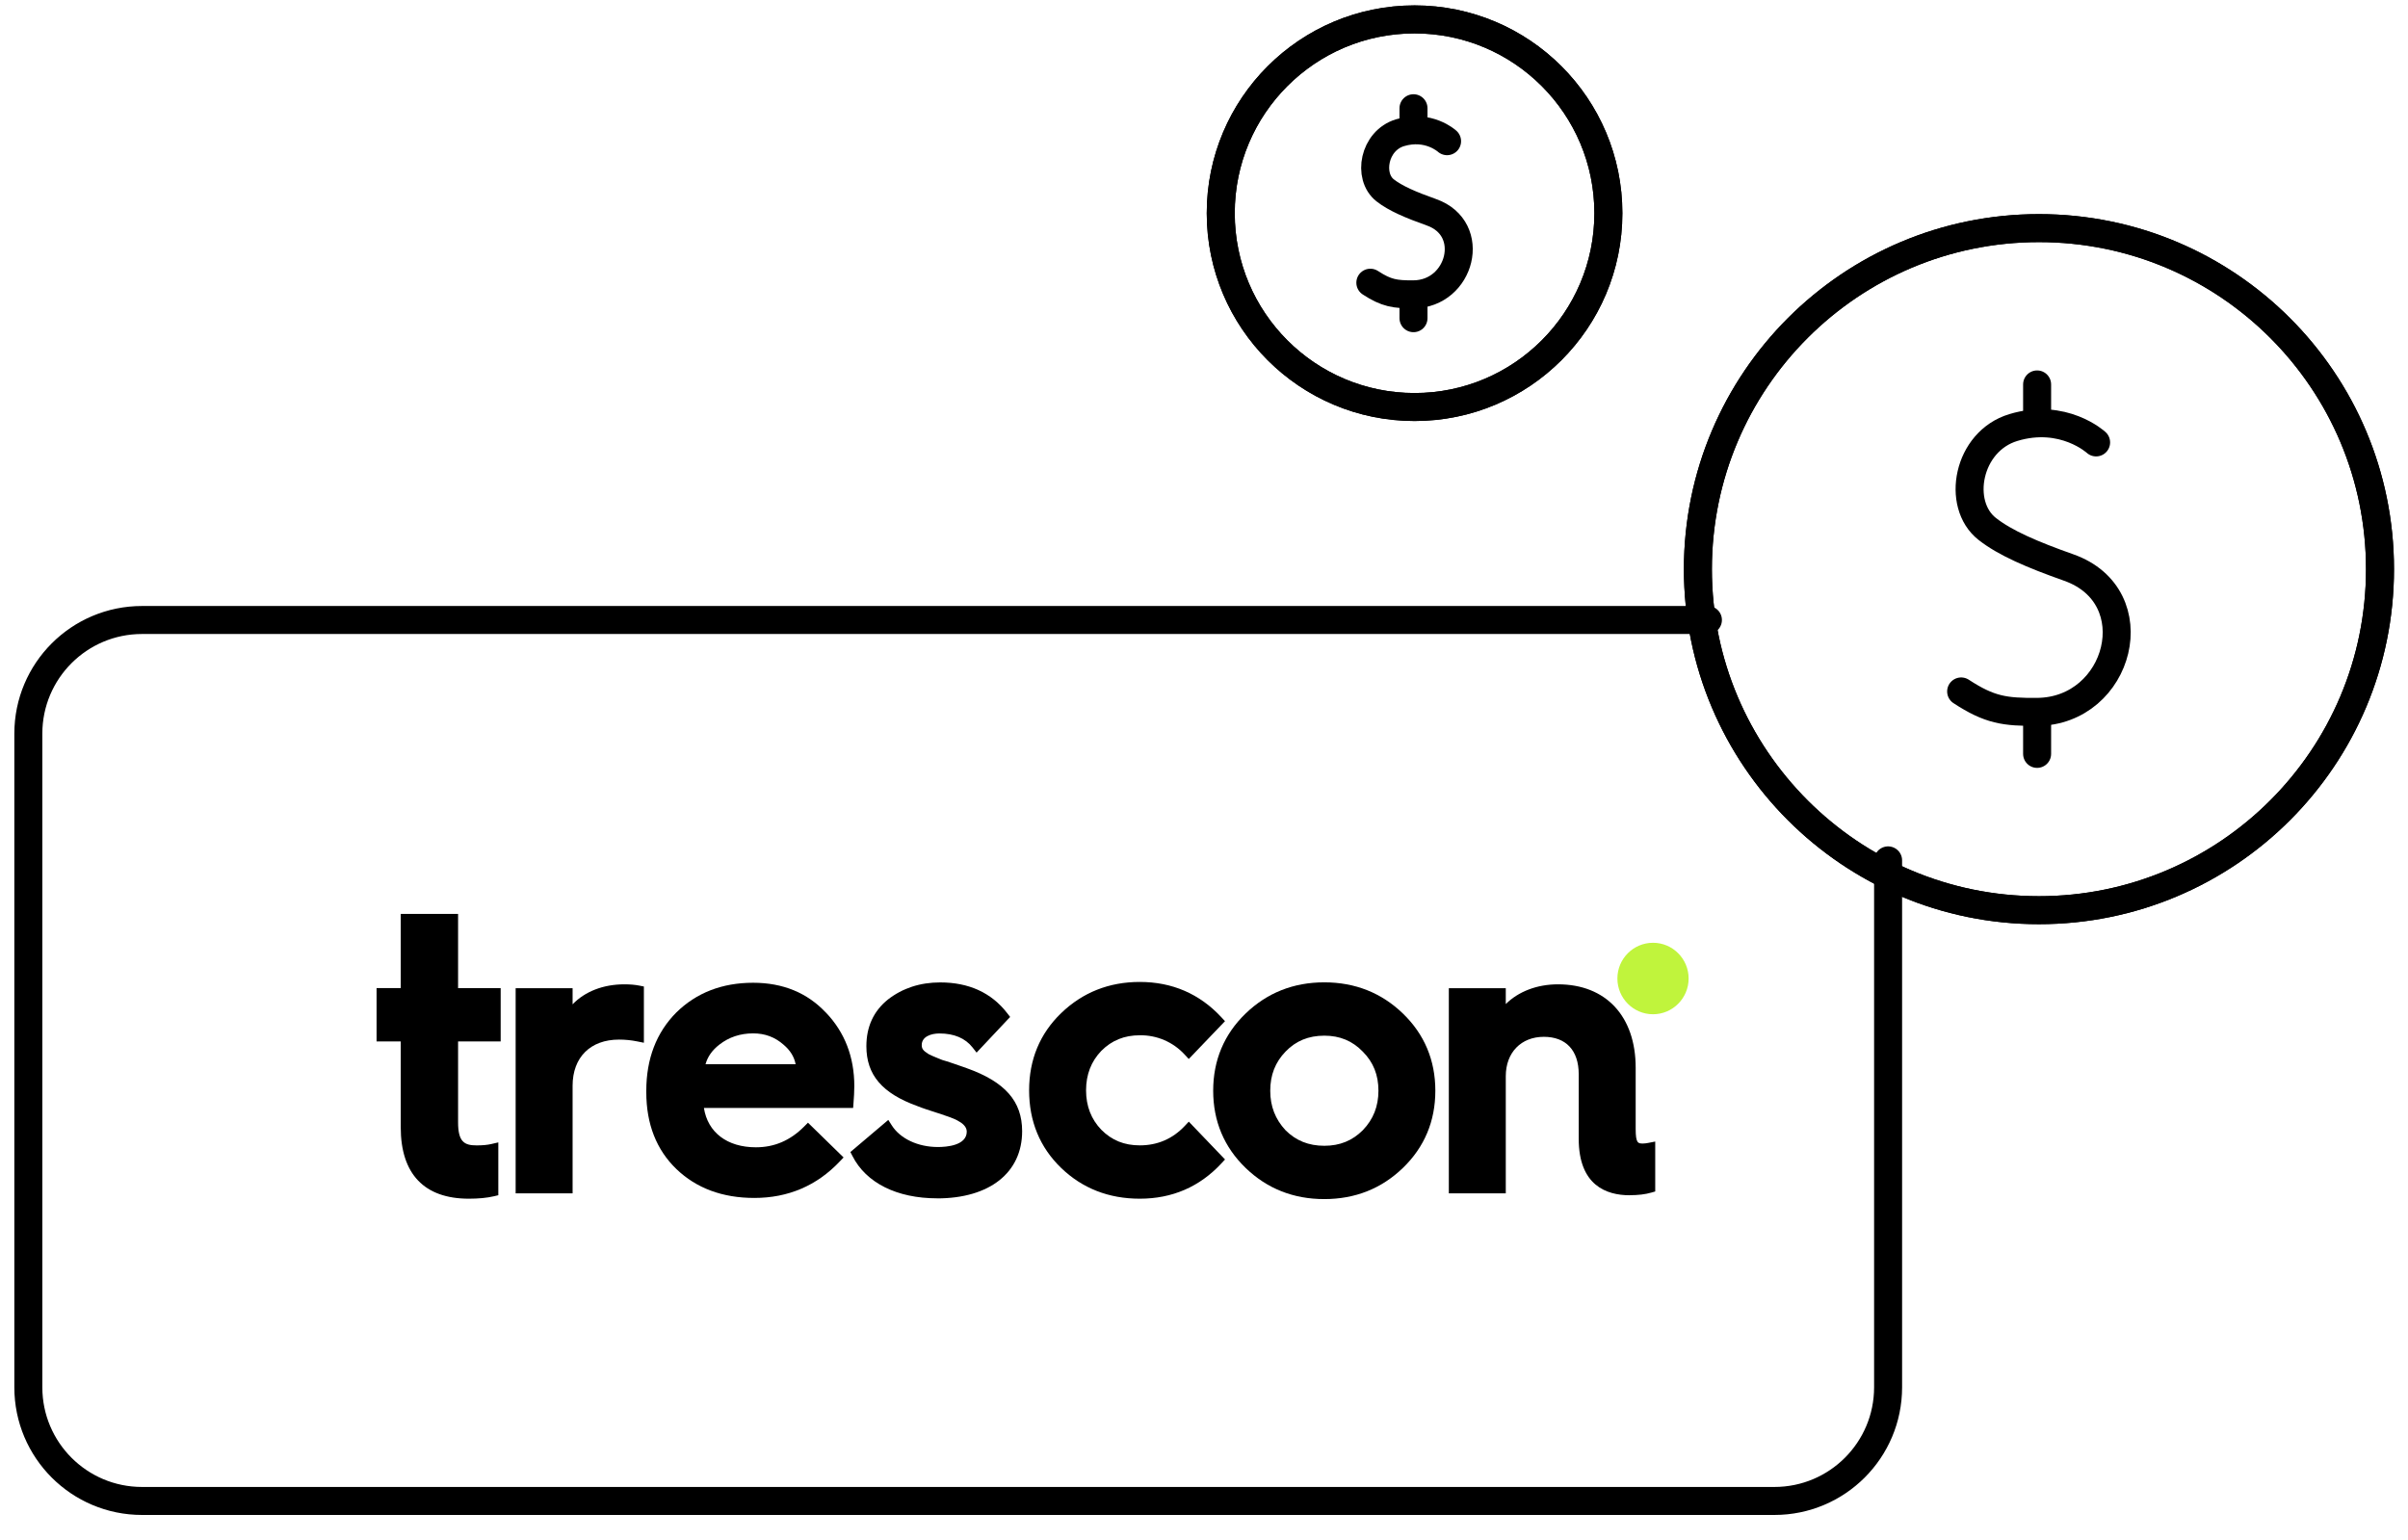
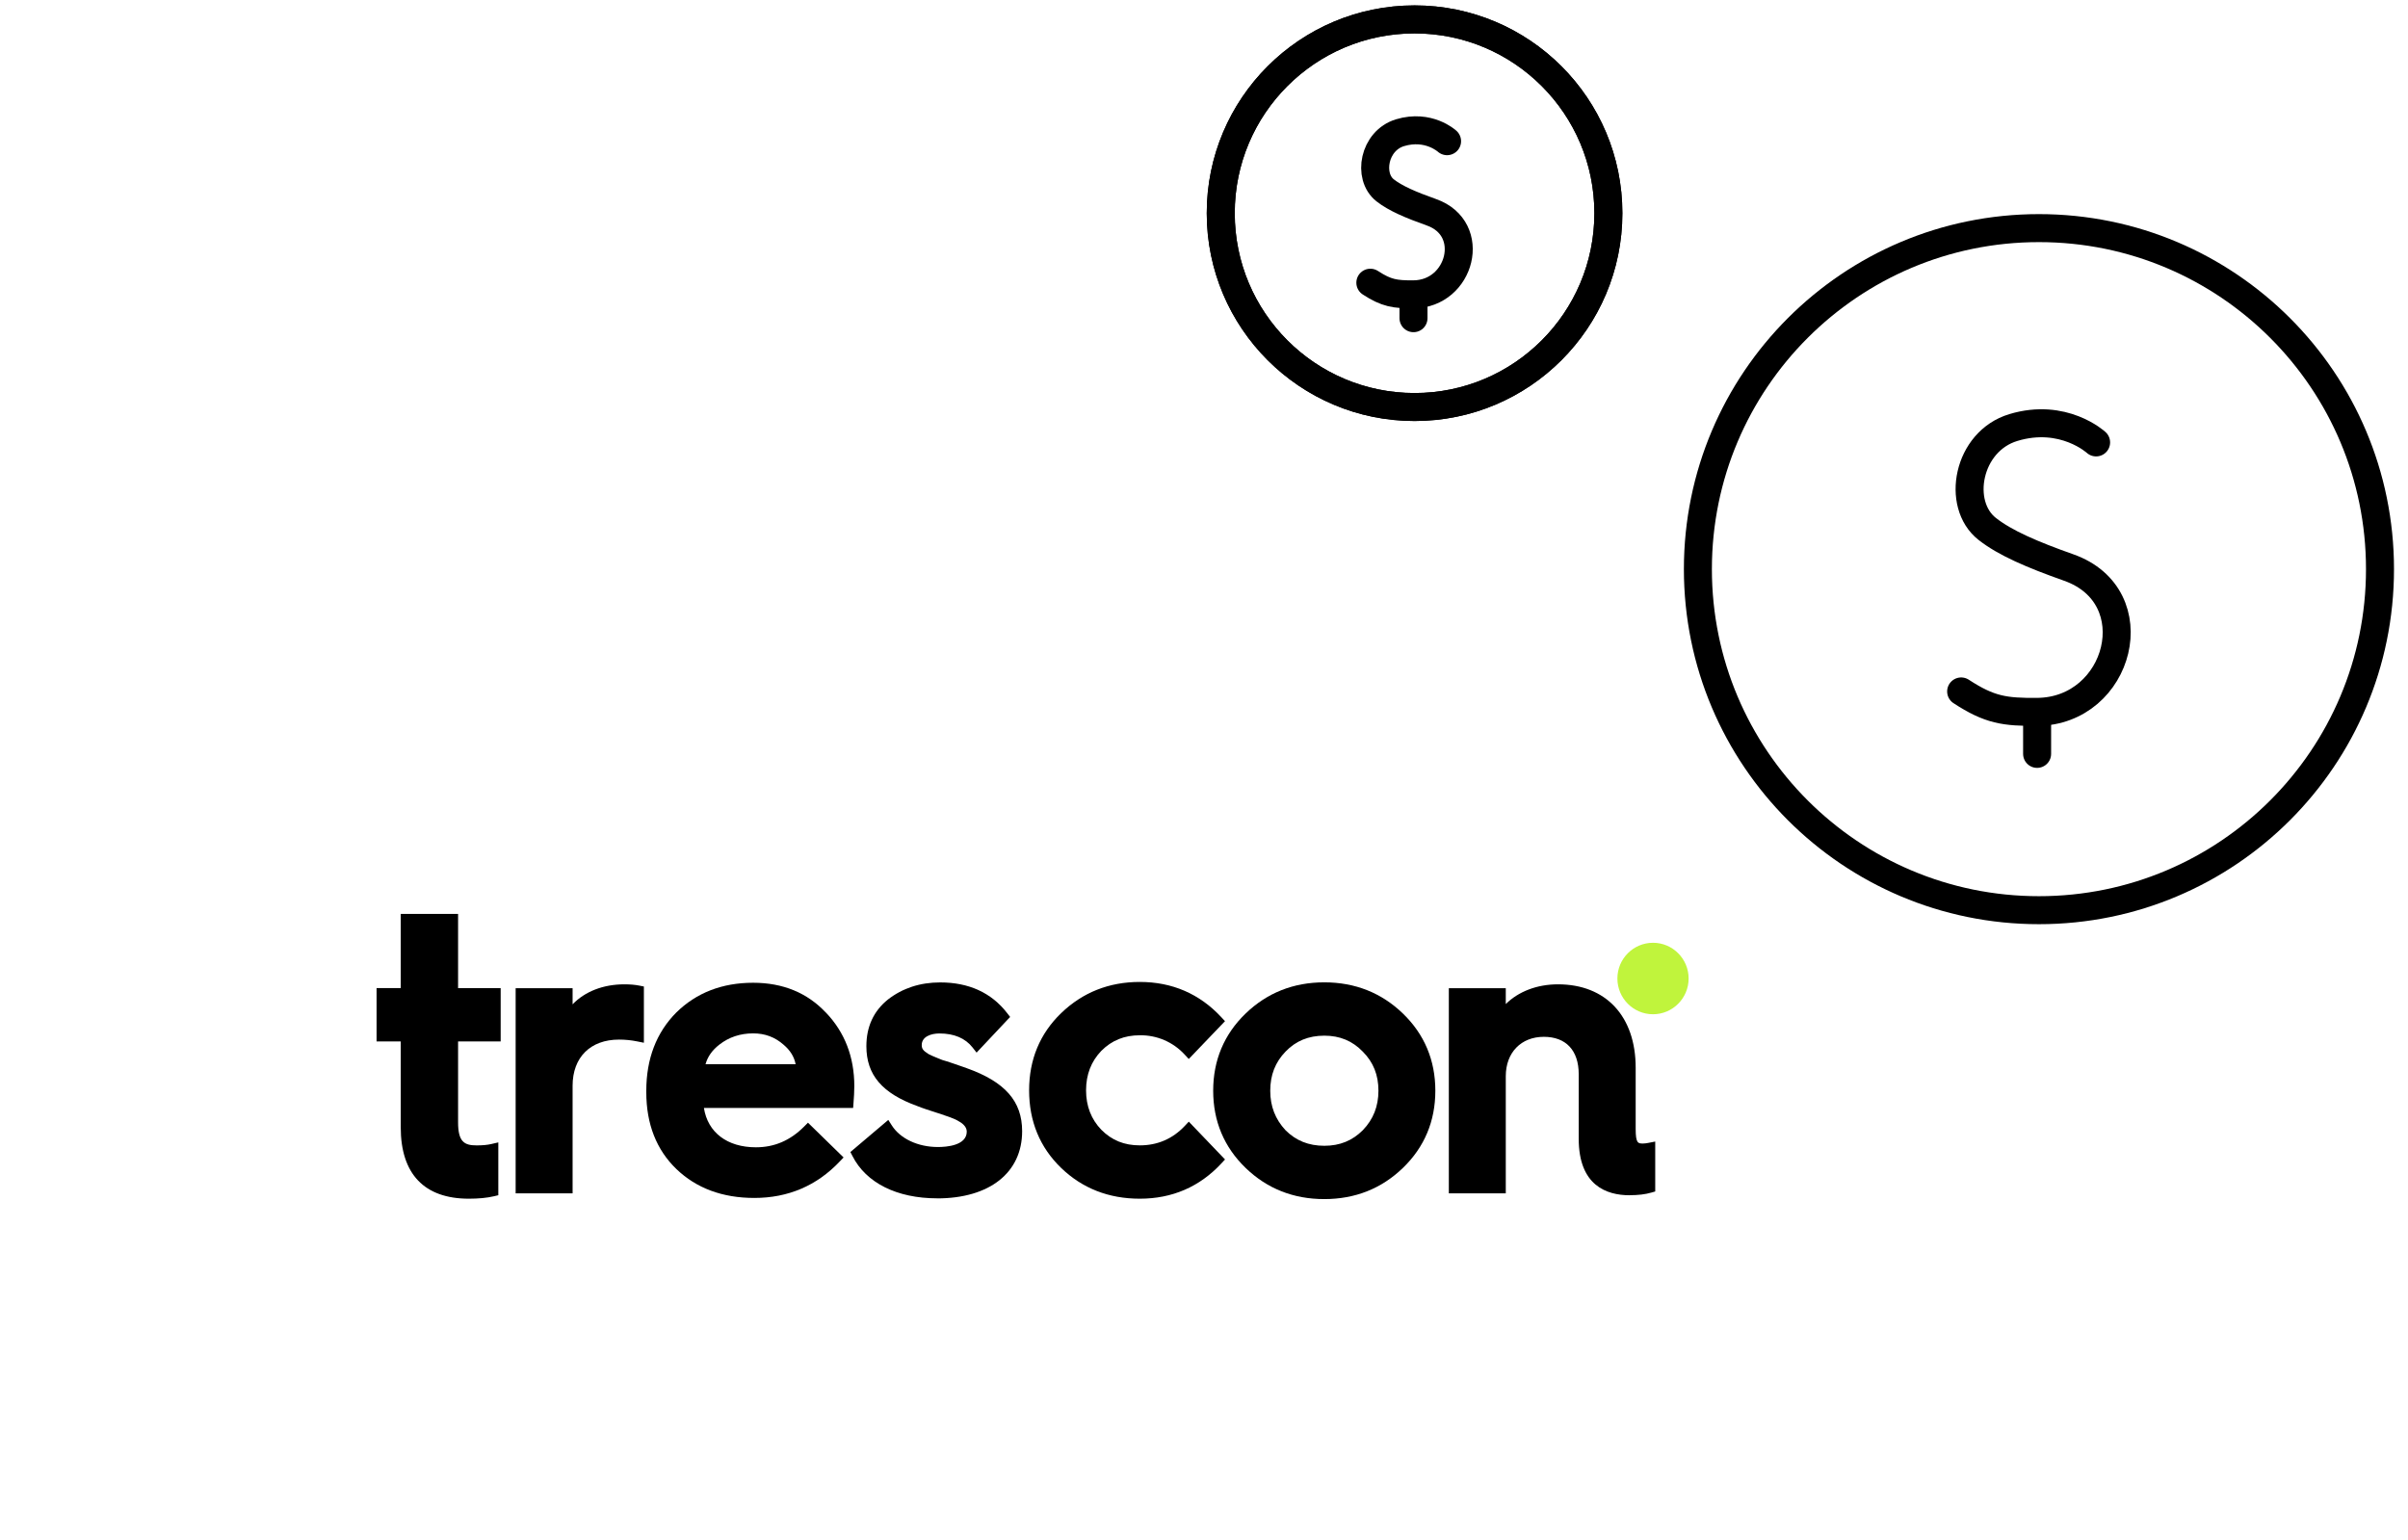
<svg xmlns="http://www.w3.org/2000/svg" width="86" height="55" viewBox="0 0 86 55" fill="none">
-   <path d="M67.432 30.731V49.551C67.432 51.794 65.614 53.611 63.371 53.611H5.072C2.83 53.611 1.012 51.794 1.012 49.551V26.205C1.012 23.962 2.83 22.145 5.072 22.145H60.997" stroke="black" stroke-miterlimit="10" stroke-linecap="round" stroke-linejoin="round" />
-   <path d="M72.82 32.51C79.547 32.51 85 27.056 85 20.329C85 13.601 79.547 8.148 72.82 8.148C66.092 8.148 60.639 13.601 60.639 20.329C60.639 27.056 66.092 32.51 72.82 32.51Z" stroke="black" stroke-miterlimit="10" stroke-linecap="round" stroke-linejoin="round" />
  <path d="M74.861 15.802C74.861 15.802 73.699 14.73 71.907 15.27C70.262 15.765 69.854 18.016 70.972 18.892C71.614 19.396 72.579 19.809 73.881 20.27C76.794 21.299 75.717 25.407 72.754 25.427C71.597 25.435 71.057 25.361 70.041 24.697" stroke="black" stroke-miterlimit="10" stroke-linecap="round" stroke-linejoin="round" />
  <path d="M72.754 25.577V26.927" stroke="black" stroke-miterlimit="10" stroke-linecap="round" stroke-linejoin="round" />
-   <path d="M72.754 13.731V15.058" stroke="black" stroke-miterlimit="10" stroke-linecap="round" stroke-linejoin="round" />
  <path d="M72.82 32.51C79.547 32.51 85 27.056 85 20.329C85 13.601 79.547 8.148 72.82 8.148C66.092 8.148 60.639 13.601 60.639 20.329C60.639 27.056 66.092 32.51 72.82 32.51Z" stroke="black" stroke-miterlimit="10" stroke-linecap="round" stroke-linejoin="round" />
  <path d="M50.52 14.538C54.343 14.538 57.442 11.438 57.442 7.615C57.442 3.792 54.343 0.693 50.52 0.693C46.697 0.693 43.598 3.792 43.598 7.615C43.598 11.438 46.697 14.538 50.52 14.538Z" stroke="black" stroke-miterlimit="10" stroke-linecap="round" stroke-linejoin="round" />
  <path d="M51.681 5.043C51.681 5.043 51.02 4.433 50.002 4.74C49.067 5.022 48.835 6.301 49.47 6.799C49.835 7.085 50.384 7.32 51.123 7.582C52.779 8.167 52.167 10.501 50.483 10.513C49.826 10.517 49.519 10.475 48.941 10.098" stroke="black" stroke-miterlimit="10" stroke-linecap="round" stroke-linejoin="round" />
  <path d="M50.482 10.598V11.365" stroke="black" stroke-miterlimit="10" stroke-linecap="round" stroke-linejoin="round" />
-   <path d="M50.482 3.866V4.62" stroke="black" stroke-miterlimit="10" stroke-linecap="round" stroke-linejoin="round" />
  <path d="M50.52 14.538C54.343 14.538 57.442 11.438 57.442 7.615C57.442 3.792 54.343 0.693 50.52 0.693C46.697 0.693 43.598 3.792 43.598 7.615C43.598 11.438 46.697 14.538 50.52 14.538Z" stroke="black" stroke-miterlimit="10" stroke-linecap="round" stroke-linejoin="round" />
  <path d="M59.036 36.227C58.334 36.227 57.764 35.654 57.764 34.95C57.764 34.245 58.334 33.675 59.036 33.674C59.737 33.674 60.308 34.246 60.308 34.95C60.308 35.654 59.737 36.227 59.036 36.227Z" fill="#C0F43C" />
  <path d="M58.202 42.692C57.372 42.692 56.383 42.34 56.383 40.675V38.368C56.383 37.52 55.929 37.033 55.136 37.033C54.324 37.033 53.778 37.597 53.778 38.437V42.623H51.744V35.296H53.778V35.863C54.226 35.418 54.892 35.158 55.642 35.158C57.354 35.158 58.417 36.299 58.417 38.137V40.32C58.417 40.844 58.505 40.844 58.68 40.844C58.745 40.843 58.809 40.835 58.873 40.821L59.115 40.774V42.557L58.968 42.599C58.758 42.66 58.506 42.69 58.201 42.69L58.202 42.692Z" fill="black" />
  <path d="M50.105 36.202C49.339 35.462 48.396 35.087 47.295 35.087C46.195 35.087 45.251 35.462 44.485 36.202C43.718 36.943 43.328 37.871 43.328 38.958C43.328 40.046 43.718 40.973 44.485 41.715C45.251 42.455 46.194 42.829 47.295 42.829C48.397 42.829 49.339 42.455 50.105 41.715C50.872 40.974 51.262 40.046 51.262 38.958C51.262 37.871 50.872 36.943 50.105 36.202ZM48.673 40.367C48.299 40.743 47.849 40.925 47.298 40.925C46.739 40.925 46.284 40.743 45.911 40.369C45.544 39.974 45.366 39.513 45.366 38.959C45.366 38.4 45.544 37.942 45.911 37.562C46.28 37.178 46.734 36.992 47.298 36.992C47.852 36.992 48.301 37.178 48.673 37.564C49.048 37.94 49.23 38.396 49.23 38.958C49.229 39.518 49.047 39.979 48.673 40.367Z" fill="black" />
  <path d="M40.706 42.815C39.598 42.815 38.653 42.445 37.897 41.715C37.138 40.982 36.754 40.05 36.754 38.945C36.754 37.848 37.138 36.921 37.897 36.188C38.662 35.449 39.608 35.073 40.706 35.073C41.863 35.073 42.844 35.498 43.619 36.333L43.75 36.474L42.456 37.825L42.311 37.669C41.899 37.219 41.315 36.968 40.706 36.978C40.155 36.978 39.705 37.16 39.331 37.536C38.971 37.911 38.788 38.382 38.788 38.944C38.788 39.507 38.972 39.979 39.334 40.354C39.708 40.73 40.153 40.91 40.707 40.91C41.339 40.91 41.879 40.677 42.311 40.218L42.457 40.063L43.751 41.414L43.62 41.555C42.844 42.391 41.864 42.815 40.707 42.815H40.706V42.815Z" fill="black" />
  <path d="M33.471 42.802C32.034 42.802 30.93 42.251 30.444 41.289L30.371 41.148L31.725 40.001L31.85 40.197C32.153 40.673 32.785 40.969 33.498 40.969C33.808 40.969 34.527 40.915 34.527 40.417C34.527 40.222 34.326 40.094 34.239 40.048L34.225 40.04C34.096 39.957 33.815 39.864 33.628 39.801L33.428 39.736C33.214 39.667 32.947 39.582 32.769 39.509C31.506 39.054 30.942 38.393 30.942 37.368C30.942 36.67 31.203 36.107 31.715 35.698C32.236 35.294 32.862 35.09 33.579 35.09C34.604 35.09 35.408 35.459 35.97 36.186L36.076 36.323L34.878 37.597L34.733 37.412C34.474 37.083 34.076 36.913 33.551 36.913C33.26 36.913 32.919 37.021 32.919 37.327C32.919 37.456 32.969 37.525 33.141 37.636C33.179 37.66 33.3 37.723 33.655 37.861C33.843 37.912 34.158 38.025 34.412 38.112L34.521 38.151C35.894 38.639 36.505 39.334 36.505 40.404C36.505 41.885 35.342 42.804 33.469 42.804L33.471 42.802Z" fill="black" />
  <path d="M29.496 36.169C28.833 35.461 27.96 35.102 26.898 35.102C25.794 35.102 24.872 35.458 24.154 36.164C23.443 36.878 23.082 37.818 23.082 38.959V39.014C23.082 40.147 23.444 41.069 24.157 41.756C24.869 42.441 25.805 42.788 26.939 42.788C28.146 42.788 29.171 42.351 29.988 41.488L30.128 41.342L28.856 40.1L28.715 40.242C28.223 40.735 27.658 40.979 26.997 40.979C25.97 40.979 25.276 40.447 25.14 39.574H30.469L30.483 39.386C30.497 39.193 30.511 39.003 30.511 38.794C30.511 37.755 30.17 36.871 29.498 36.168L29.496 36.169ZM25.197 38.014C25.272 37.741 25.436 37.509 25.695 37.309C26.032 37.046 26.437 36.91 26.898 36.91C27.32 36.91 27.675 37.042 27.985 37.315C28.223 37.516 28.367 37.75 28.415 38.013H25.2L25.197 38.014Z" fill="black" />
  <path d="M20.45 42.623H18.416V35.296H20.45V35.872C20.888 35.417 21.54 35.158 22.3 35.158C22.504 35.158 22.683 35.174 22.833 35.204L22.996 35.236V37.245L22.753 37.196C22.541 37.153 22.325 37.132 22.109 37.132C21.086 37.132 20.45 37.764 20.45 38.782L20.45 42.623Z" fill="black" />
  <path d="M16.745 42.815C15.153 42.815 14.312 41.933 14.312 40.263V37.197H13.449V35.293H14.312V32.643H16.36V35.294H17.881V37.198H16.36V40.085C16.36 40.784 16.582 40.911 17.019 40.911C17.233 40.911 17.401 40.896 17.548 40.862L17.797 40.804V42.691L17.64 42.728C17.394 42.786 17.092 42.815 16.745 42.815Z" fill="black" />
</svg>